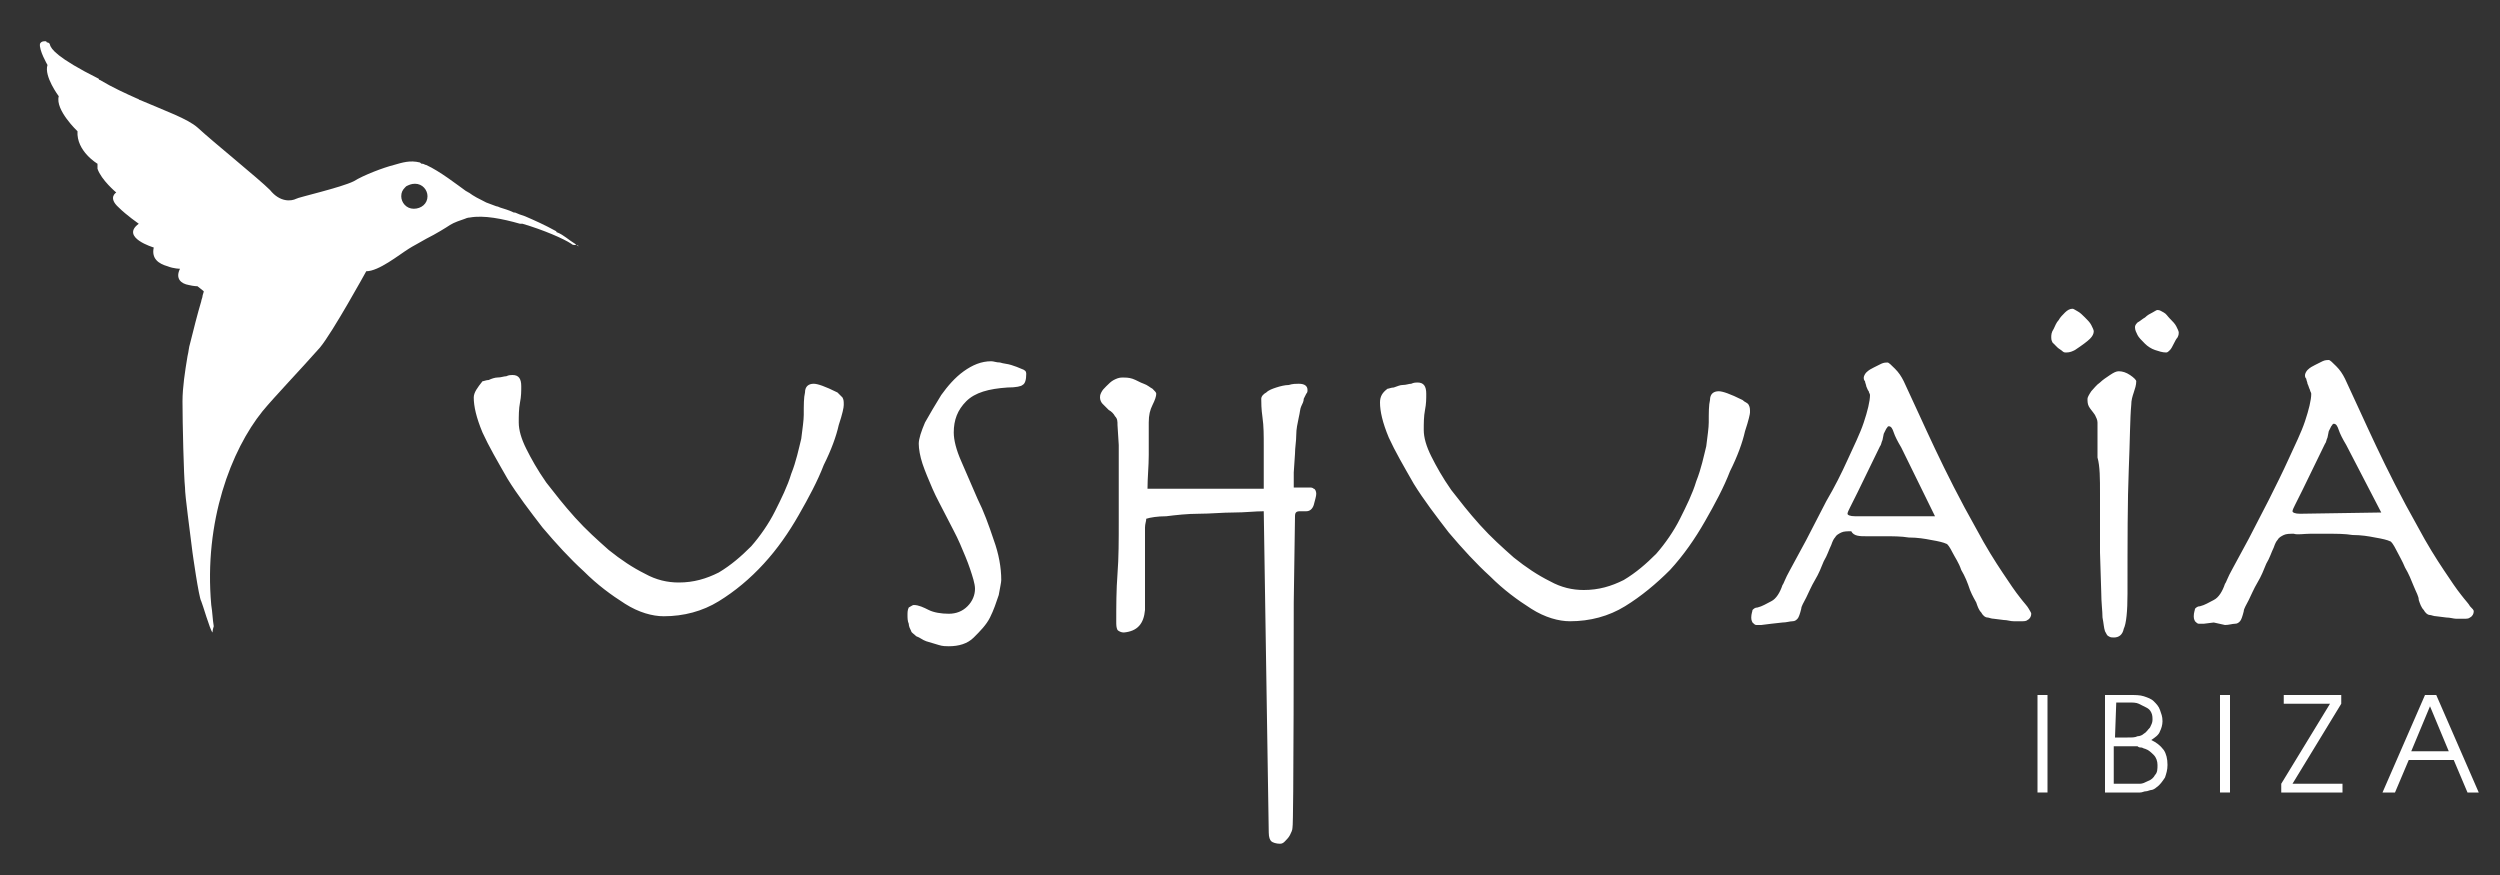
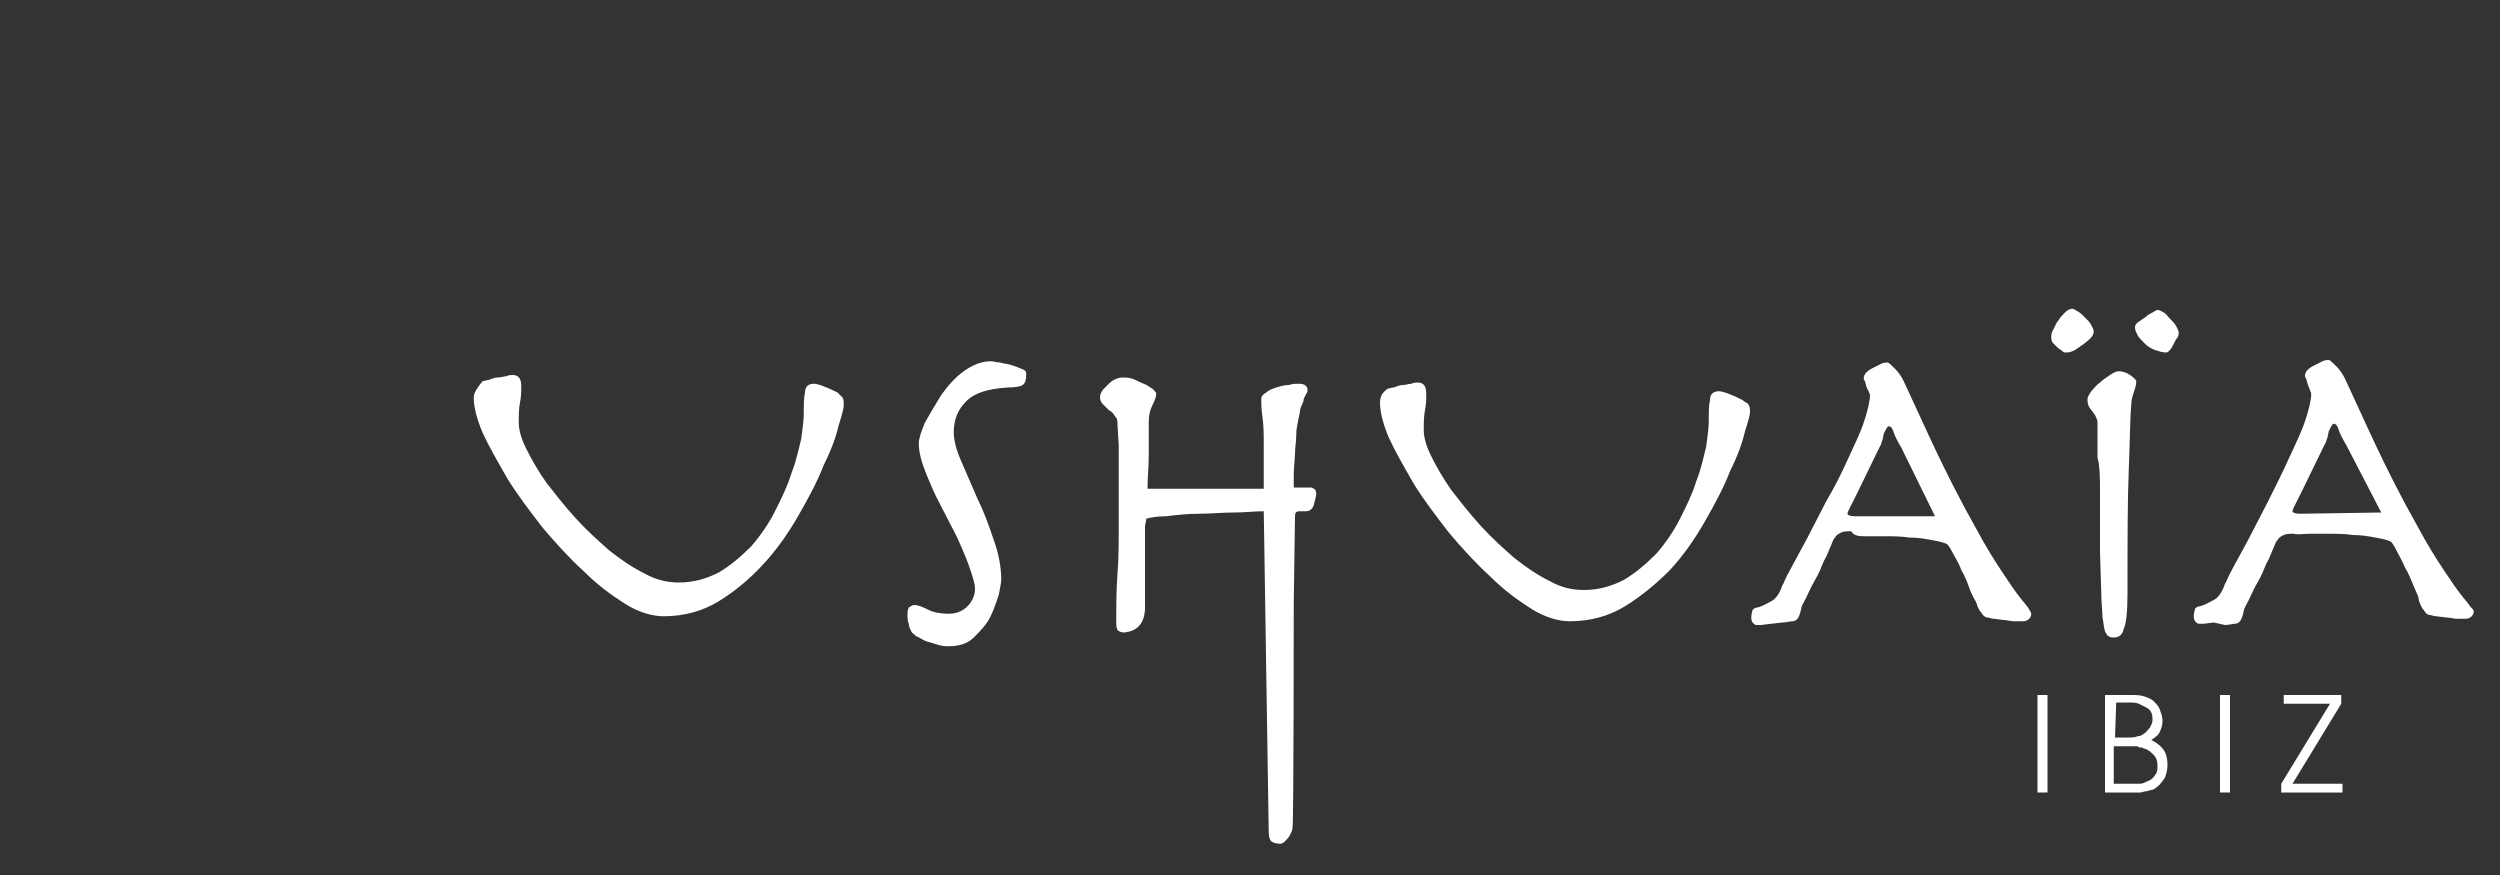
<svg xmlns="http://www.w3.org/2000/svg" width="200" height="70" viewBox="0 0 200 70" fill="none">
  <rect x="0" y="0" width="200" height="70" fill="#333333" stroke="none" />
  <path d="M163.8 55.6H163V63.4H163.8V55.6Z" fill="white" />
  <path d="M170.3 62.7C170.7 62.7 171 62.7 171.2 62.7C171.4 62.7 171.6 62.6 171.8 62.5C172.1 62.4 172.3 62.2 172.4 62C172.6 61.8 172.6 61.5 172.6 61.2C172.6 60.9 172.5 60.6 172.3 60.4C172.1 60.2 171.9 60 171.6 59.9C171.5 59.9 171.4 59.8 171.3 59.8C171.2 59.8 171.1 59.8 171 59.7C170.9 59.7 170.8 59.7 170.6 59.7H169.1V62.7H170.3ZM169.2 59H170.2C170.6 59 170.8 59 171 58.9C171.2 58.9 171.4 58.8 171.5 58.7C171.7 58.6 171.8 58.4 172 58.2C172.1 58 172.2 57.8 172.2 57.6C172.2 57.4 172.2 57.2 172.1 57C172 56.8 171.9 56.7 171.7 56.6C171.5 56.5 171.3 56.4 171.1 56.3C170.9 56.2 170.6 56.2 170.3 56.2H169.3L169.2 59ZM168.4 63.4V55.6H170.4C170.8 55.6 171.2 55.6 171.5 55.7C171.8 55.8 172.1 55.9 172.3 56.1C172.5 56.3 172.7 56.5 172.8 56.8C172.9 57.1 173 57.3 173 57.7C173 58 172.9 58.3 172.8 58.5C172.7 58.8 172.4 59 172.1 59.2C172.5 59.4 172.8 59.6 173.1 60C173.3 60.3 173.4 60.7 173.4 61.2C173.4 61.6 173.3 61.9 173.2 62.2C173 62.5 172.8 62.8 172.5 63C172.4 63.1 172.2 63.2 172.1 63.2C172 63.2 171.8 63.3 171.7 63.3C171.5 63.3 171.4 63.4 171.2 63.4C171 63.4 170.8 63.4 170.5 63.4H168.4Z" fill="white" />
  <path d="M178.4 55.6H177.6V63.4H178.4V55.6Z" fill="white" />
  <path d="M182.5 63.4V62.7L186.4 56.3H182.7V55.6H187.3V56.3L183.4 62.7H187.4V63.4H182.5Z" fill="white" />
-   <path d="M192.9 60.1H195.9L194.4 56.5L192.9 60.1ZM190.6 63.4L194 55.6H194.9L198.3 63.4H197.4L196.3 60.8H192.7L191.6 63.4H190.6Z" fill="white" />
  <path d="M37.9 31.8C37.9 32.5 38.1 33.4 38.6 34.6C39.1 35.7 39.8 36.9 40.6 38.3C41.4 39.6 42.4 40.9 43.4 42.2C44.5 43.5 45.6 44.7 46.7 45.7C47.8 46.8 48.9 47.6 50 48.3C51.1 49 52.2 49.3 53.1 49.3C54.7 49.3 56.2 48.9 57.5 48.1C58.8 47.3 60 46.3 61.1 45.1C62.2 43.9 63.1 42.6 63.9 41.2C64.7 39.8 65.4 38.5 65.9 37.2C66.5 36 66.9 34.9 67.1 34C67.4 33.1 67.5 32.6 67.5 32.4C67.5 32.1 67.5 32 67.4 31.8C67.3 31.7 67.2 31.6 67 31.4C66 30.9 65.4 30.7 65.1 30.7C64.7 30.7 64.4 30.9 64.4 31.4C64.3 31.8 64.3 32.4 64.3 33.2C64.3 33.6 64.2 34.3 64.1 35.1C63.9 35.9 63.7 36.9 63.3 37.9C63 38.9 62.5 39.9 62 40.9C61.5 41.9 60.8 42.9 60.1 43.7C59.3 44.5 58.5 45.2 57.5 45.8C56.5 46.3 55.5 46.6 54.3 46.6C53.4 46.6 52.5 46.4 51.6 45.9C50.6 45.4 49.7 44.8 48.7 44C47.8 43.2 46.9 42.4 46 41.4C45.1 40.4 44.4 39.5 43.7 38.6C43 37.6 42.5 36.7 42.1 35.9C41.7 35.1 41.5 34.4 41.5 33.8C41.5 33.3 41.5 32.7 41.6 32.2C41.7 31.7 41.7 31.3 41.7 30.9C41.7 30.3 41.5 30 41 30C40.9 30 40.7 30 40.5 30.1C40.3 30.1 40.1 30.2 39.8 30.2C39.6 30.2 39.3 30.3 39.1 30.4C38.9 30.4 38.7 30.5 38.6 30.5C38.2 31 37.9 31.4 37.9 31.8ZM72.6 49.2C72.6 49.4 72.6 49.7 72.7 49.9C72.7 50.1 72.8 50.3 72.9 50.5C72.9 50.6 73.1 50.7 73.3 50.9C73.6 51 73.8 51.2 74.1 51.3C74.4 51.4 74.8 51.5 75.1 51.6C75.4 51.7 75.7 51.7 75.9 51.7C76.7 51.7 77.4 51.5 77.9 51C78.4 50.5 78.9 50 79.2 49.4C79.5 48.8 79.7 48.2 79.9 47.6C80 47 80.1 46.6 80.1 46.4C80.1 45.4 79.9 44.3 79.5 43.2C79.1 42 78.7 40.9 78.2 39.9L76.9 36.9C76.5 36 76.3 35.2 76.3 34.6C76.3 33.6 76.6 32.8 77.3 32.1C78 31.4 79.1 31.1 80.6 31C81.3 31 81.7 30.9 81.8 30.8C82 30.7 82.1 30.4 82.1 29.9C82.1 29.7 82 29.6 81.7 29.5C81.5 29.4 81.2 29.3 80.9 29.2C80.6 29.1 80.3 29.1 80 29C79.7 29 79.5 28.9 79.3 28.9C78.5 28.9 77.8 29.2 77.1 29.7C76.4 30.2 75.8 30.9 75.3 31.6C74.8 32.4 74.4 33.1 74 33.8C73.7 34.5 73.5 35.1 73.5 35.5C73.5 35.9 73.6 36.5 73.8 37.1C74 37.7 74.3 38.4 74.6 39.1C74.9 39.8 75.3 40.5 75.7 41.3C76.1 42.1 76.5 42.8 76.8 43.5C77.1 44.2 77.4 44.9 77.6 45.5C77.8 46.1 78 46.7 78 47.1C78 47.6 77.8 48.1 77.4 48.5C77 48.9 76.5 49.1 75.9 49.1C75.3 49.1 74.7 49 74.3 48.8C73.9 48.6 73.5 48.4 73.1 48.4C73 48.4 72.9 48.5 72.7 48.6C72.6 48.8 72.6 49 72.6 49.2ZM91.6 48.8V42.8C91.6 42.6 91.6 42.4 91.6 42.2C91.6 41.9 91.7 41.7 91.7 41.5C92 41.4 92.6 41.3 93.3 41.3C94.1 41.2 95 41.1 95.9 41.1C96.8 41.1 97.8 41 98.7 41C99.6 41 100.4 40.9 101.1 40.9L101.5 66.6C101.5 67 101.6 67.2 101.7 67.3C101.8 67.4 102.1 67.5 102.4 67.5C102.6 67.5 102.7 67.4 102.8 67.3C102.9 67.2 103.1 67 103.2 66.8C103.3 66.6 103.4 66.4 103.4 66.2C103.5 66 103.5 48.3 103.5 48.2L103.6 41.3C103.6 41 103.7 40.9 104 40.9C104.1 40.9 104.2 40.9 104.3 40.9C104.4 40.9 104.5 40.9 104.5 40.9C104.8 40.9 105 40.7 105.1 40.4C105.2 40 105.3 39.7 105.3 39.5C105.3 39.3 105.2 39.1 105.1 39.1C105 39 104.9 39 104.7 39C104.5 39 104.3 39 104.1 39C103.9 39 103.7 39 103.5 39V37.8L103.6 36.3C103.6 35.8 103.7 35.3 103.7 34.8C103.7 34.3 103.8 33.9 103.9 33.4C104 33 104 32.7 104.1 32.5C104.2 32.3 104.3 32.1 104.3 31.9L104.5 31.5C104.6 31.4 104.6 31.3 104.6 31.2C104.6 30.9 104.4 30.7 103.9 30.7C103.7 30.7 103.4 30.7 103.1 30.8C102.8 30.8 102.4 30.9 102.1 31C101.8 31.1 101.5 31.2 101.3 31.4C101.1 31.5 100.9 31.7 100.9 31.9C100.9 32.2 100.9 32.7 101 33.4C101.1 34.1 101.1 34.8 101.1 35.7C101.1 36.3 101.1 36.9 101.1 37.5C101.1 38.1 101.1 38.6 101.1 39.1H91.8C91.8 38.2 91.9 37.3 91.9 36.4C91.9 35.5 91.9 34.6 91.9 33.8C91.9 33.2 92 32.8 92.2 32.4C92.4 32 92.5 31.7 92.5 31.5C92.5 31.4 92.4 31.3 92.2 31.1C92 31 91.8 30.8 91.5 30.7C91.2 30.6 90.9 30.4 90.6 30.3C90.3 30.2 90 30.2 89.8 30.2C89.5 30.2 89.3 30.3 89.1 30.4C88.9 30.5 88.7 30.7 88.5 30.9C88.3 31.1 88.2 31.2 88.1 31.4C88 31.6 88 31.7 88 31.8C88 32 88.1 32.2 88.2 32.3L88.7 32.8C88.9 32.9 89.1 33.1 89.2 33.3C89.4 33.5 89.4 33.7 89.4 34L89.5 35.6C89.5 36.2 89.5 36.9 89.5 37.6C89.5 38.3 89.5 39 89.5 39.7V41.7C89.5 43.2 89.5 44.6 89.4 45.9C89.3 47.2 89.3 48.5 89.3 49.7C89.3 50 89.3 50.2 89.4 50.4C89.5 50.5 89.7 50.6 89.9 50.6C91 50.5 91.5 49.9 91.6 48.8ZM110.4 32.2C110.4 32.9 110.6 33.8 111.1 35C111.6 36.1 112.3 37.3 113.1 38.7C113.9 40 114.9 41.3 115.9 42.6C117 43.9 118.1 45.1 119.2 46.1C120.3 47.2 121.4 48 122.5 48.7C123.6 49.4 124.7 49.7 125.6 49.7C127.2 49.7 128.7 49.3 130 48.5C131.3 47.7 132.5 46.7 133.6 45.6C134.7 44.4 135.6 43.1 136.4 41.7C137.2 40.3 137.9 39 138.4 37.7C139 36.5 139.4 35.4 139.6 34.5C139.9 33.6 140 33.1 140 33C140 32.7 140 32.6 139.9 32.4C139.8 32.2 139.6 32.2 139.4 32C138.4 31.5 137.8 31.3 137.5 31.3C137.1 31.3 136.8 31.5 136.8 32C136.7 32.4 136.7 33 136.7 33.8C136.7 34.2 136.6 34.9 136.5 35.7C136.3 36.5 136.1 37.5 135.7 38.5C135.4 39.5 134.9 40.5 134.4 41.5C133.9 42.5 133.2 43.5 132.5 44.3C131.7 45.1 130.9 45.8 129.9 46.4C128.9 46.9 127.9 47.2 126.7 47.2C125.8 47.2 124.9 47 124 46.5C123 46 122.1 45.4 121.1 44.6C120.2 43.8 119.3 43 118.4 42C117.5 41 116.8 40.1 116.1 39.2C115.4 38.2 114.9 37.3 114.5 36.5C114.1 35.7 113.9 35 113.9 34.4C113.9 33.9 113.9 33.3 114 32.8C114.1 32.3 114.1 31.9 114.1 31.5C114.1 30.9 113.9 30.6 113.4 30.6C113.3 30.6 113.1 30.6 112.9 30.7C112.7 30.7 112.5 30.8 112.2 30.8C112 30.8 111.8 30.9 111.5 31C111.3 31 111.1 31.1 111 31.1C110.6 31.4 110.4 31.7 110.4 32.2ZM154.8 41.3H148.4C148 41.3 147.8 41.2 147.8 41.1C147.8 41 147.9 40.8 148 40.6L148.6 39.4L150.4 35.7C150.5 35.6 150.5 35.4 150.6 35.2L150.7 34.7L150.9 34.3C151 34.2 151 34.1 151.1 34.1C151.3 34.1 151.4 34.3 151.5 34.6C151.6 34.9 151.8 35.3 152.1 35.8L154.8 41.3ZM149.3 42.9C149.7 42.9 150.1 42.9 150.8 42.9C151.4 42.9 152.1 42.9 152.7 43C153.4 43 154 43.1 154.5 43.2C155.1 43.3 155.5 43.4 155.7 43.5C155.8 43.5 156 43.8 156.2 44.2C156.4 44.6 156.7 45 156.9 45.6C157.2 46.1 157.4 46.6 157.6 47.2C157.8 47.7 158 48 158.1 48.2C158.2 48.5 158.3 48.8 158.5 49C158.6 49.2 158.8 49.4 159 49.4C159.1 49.4 159.3 49.5 159.5 49.5L160.3 49.6C160.6 49.6 160.8 49.7 161.1 49.7C161.4 49.7 161.6 49.7 161.7 49.7C161.9 49.7 162.1 49.7 162.2 49.6C162.4 49.5 162.5 49.3 162.5 49.1C162.5 49 162.4 48.9 162.3 48.7C162.2 48.5 161.9 48.2 161.6 47.8C161.2 47.3 160.8 46.7 160.2 45.8C159.6 44.9 158.9 43.8 158.1 42.3C156.8 40 155.7 37.8 154.8 35.9C153.9 34 153.1 32.2 152.3 30.5C152.1 30.1 151.9 29.8 151.6 29.5C151.3 29.2 151.1 29 151 29C150.9 29 150.7 29 150.5 29.1C150.3 29.2 150.1 29.3 149.9 29.4C149.7 29.5 149.5 29.6 149.3 29.8C149.2 29.9 149.1 30.1 149.1 30.2C149.1 30.3 149.1 30.4 149.2 30.5C149.2 30.6 149.3 30.8 149.3 30.9C149.4 31.1 149.4 31.2 149.5 31.3C149.5 31.4 149.6 31.5 149.6 31.6C149.6 32.1 149.4 32.9 149.1 33.8C148.8 34.7 148.3 35.7 147.8 36.8C147.3 37.9 146.8 38.9 146.1 40.1L144.5 43.2L143.2 45.6C142.8 46.3 142.7 46.7 142.6 46.8C142.4 47.4 142.1 47.9 141.7 48.1C141.3 48.3 141 48.5 140.6 48.6C140.4 48.6 140.3 48.7 140.2 48.8C140.2 48.9 140.1 49.1 140.1 49.4C140.1 49.5 140.1 49.6 140.2 49.8C140.3 49.9 140.4 50 140.5 50H140.9L141.7 49.9L142.6 49.8C142.9 49.8 143.2 49.7 143.4 49.7C143.6 49.7 143.7 49.6 143.8 49.5C143.9 49.4 144 49.1 144.1 48.7C144.1 48.5 144.3 48.2 144.5 47.8C144.7 47.4 144.9 46.9 145.2 46.4C145.5 45.9 145.7 45.4 145.9 44.9C146.2 44.4 146.3 44 146.5 43.6C146.6 43.3 146.7 43.1 146.8 43C146.9 42.8 147.1 42.7 147.3 42.6C147.5 42.5 147.8 42.5 148.1 42.5C148.3 42.9 148.8 42.9 149.3 42.9ZM170.8 26.2C170.8 26.4 170.9 26.6 171 26.8C171.1 27 171.3 27.2 171.6 27.5C171.8 27.7 172.1 27.9 172.4 28C172.7 28.1 173 28.2 173.3 28.2C173.4 28.2 173.5 28.1 173.6 28C173.7 27.9 173.8 27.7 173.9 27.5C174 27.3 174.1 27.1 174.2 27C174.3 26.8 174.3 26.7 174.3 26.6C174.3 26.5 174.2 26.3 174.1 26.1C174 25.9 173.8 25.7 173.6 25.5C173.4 25.3 173.3 25.1 173.1 25C172.9 24.9 172.8 24.8 172.6 24.8C172.5 24.8 172.4 24.9 172.2 25C172 25.1 171.8 25.2 171.6 25.4C171.4 25.5 171.2 25.7 171 25.8C170.8 26 170.8 26.1 170.8 26.2ZM164.1 27C164.1 27.1 164.1 27.2 164.2 27.4C164.3 27.5 164.4 27.6 164.6 27.8C164.7 27.9 164.9 28 165 28.1C165.1 28.2 165.2 28.2 165.3 28.2C165.6 28.2 165.8 28.1 166 28C166.6 27.6 167 27.3 167.2 27.1C167.4 26.9 167.5 26.7 167.5 26.5C167.5 26.4 167.4 26.2 167.3 26C167.2 25.8 167 25.6 166.8 25.4C166.6 25.2 166.4 25 166.2 24.9C166 24.8 165.9 24.7 165.8 24.7C165.6 24.7 165.4 24.8 165.2 25C165 25.2 164.8 25.4 164.7 25.6C164.5 25.8 164.4 26.1 164.3 26.3C164.1 26.6 164.1 26.8 164.1 27ZM168 39.5V44.2L168.1 47.4C168.1 48.2 168.2 48.9 168.2 49.4C168.3 49.9 168.3 50.2 168.4 50.5C168.5 50.7 168.6 50.9 168.7 50.9C168.8 51 169 51 169.1 51C169.5 51 169.8 50.8 169.9 50.3C170.1 49.9 170.2 48.9 170.2 47.5C170.2 43.3 170.2 40 170.3 37.6C170.4 35.2 170.4 33.4 170.5 32.4C170.5 32 170.6 31.7 170.7 31.4C170.8 31.1 170.9 30.8 170.9 30.5C170.9 30.4 170.7 30.2 170.4 30C170.1 29.8 169.8 29.7 169.5 29.7C169.3 29.7 169.1 29.8 168.8 30C168.5 30.2 168.2 30.4 168 30.6C167.7 30.8 167.5 31.1 167.3 31.3C167.1 31.6 167 31.8 167 31.9C167 32.1 167 32.3 167.1 32.5C167.2 32.7 167.4 32.9 167.6 33.2C167.7 33.4 167.8 33.6 167.8 33.8C167.8 34 167.8 34.3 167.8 34.6C167.8 35.2 167.8 35.9 167.8 36.6C168 37.3 168 38.3 168 39.5ZM184 41.1C183.6 41.1 183.4 41 183.4 40.9C183.4 40.8 183.5 40.6 183.6 40.4L184.2 39.2L186 35.5C186.1 35.4 186.1 35.2 186.2 35L186.3 34.5L186.5 34.1C186.6 34 186.6 33.9 186.7 33.9C186.9 33.9 187 34.1 187.1 34.4C187.2 34.7 187.4 35.1 187.7 35.6L190.5 41L184 41.1ZM184.8 42.7C185.2 42.7 185.6 42.7 186.3 42.7C186.9 42.7 187.6 42.7 188.2 42.8C188.9 42.8 189.5 42.9 190 43C190.6 43.1 191 43.2 191.2 43.3C191.3 43.3 191.5 43.6 191.7 44C191.9 44.4 192.2 44.9 192.4 45.4C192.7 45.9 192.9 46.4 193.1 46.9C193.3 47.4 193.5 47.7 193.5 48C193.6 48.3 193.7 48.6 193.9 48.8C194 49 194.2 49.2 194.4 49.2C194.5 49.2 194.7 49.3 194.9 49.3L195.7 49.4C196 49.4 196.3 49.5 196.5 49.5C196.8 49.5 197 49.5 197.1 49.5C197.3 49.5 197.5 49.5 197.6 49.4C197.8 49.3 197.9 49.1 197.9 48.9C197.9 48.8 197.8 48.7 197.6 48.5C197.5 48.3 197.2 48 196.9 47.6C196.5 47.1 196.1 46.5 195.5 45.6C194.9 44.7 194.2 43.6 193.4 42.1C192.1 39.8 191 37.6 190.1 35.7C189.2 33.8 188.4 32 187.6 30.3C187.4 29.9 187.2 29.6 186.9 29.3C186.6 29 186.4 28.8 186.3 28.8C186.2 28.8 186 28.8 185.8 28.9C185.6 29 185.4 29.1 185.2 29.2C185 29.3 184.8 29.4 184.6 29.6C184.5 29.7 184.4 29.9 184.4 30C184.4 30.1 184.4 30.2 184.5 30.3C184.5 30.4 184.6 30.6 184.6 30.7C184.7 30.9 184.7 31 184.8 31.2C184.8 31.3 184.9 31.4 184.9 31.5C184.9 32 184.7 32.8 184.4 33.7C184.1 34.6 183.6 35.6 183.1 36.7C182.6 37.8 182.1 38.8 181.5 40L179.9 43.1L178.6 45.5C178.2 46.2 178.1 46.6 178 46.7C177.8 47.3 177.5 47.8 177.1 48C176.7 48.2 176.4 48.4 176 48.5C175.8 48.5 175.7 48.6 175.6 48.7C175.6 48.8 175.5 49 175.5 49.3C175.5 49.4 175.5 49.5 175.6 49.7C175.7 49.8 175.8 49.9 175.9 49.9H176.3L177.1 49.8L178 50C178.3 50 178.6 49.9 178.8 49.9C179 49.9 179.1 49.8 179.2 49.7C179.3 49.6 179.4 49.3 179.5 48.9C179.5 48.7 179.7 48.4 179.9 48C180.1 47.6 180.3 47.1 180.6 46.6C180.9 46.1 181.1 45.6 181.3 45.1C181.6 44.6 181.7 44.2 181.9 43.8C182 43.5 182.1 43.3 182.2 43.2C182.3 43 182.5 42.9 182.7 42.8C182.9 42.7 183.2 42.7 183.5 42.7C183.8 42.8 184.3 42.7 184.8 42.7Z" fill="white" />
-   <path d="M33.1 16.7C32.5 16.7 32.1 16.2 32.1 15.7C32.1 15.4 32.2 15.2 32.4 15L32.5 14.9C32.7 14.8 32.9 14.7 33.2 14.7C33.8 14.7 34.2 15.2 34.2 15.7C34.2 16.3 33.7 16.7 33.1 16.7ZM46.3 19.7C46.2 19.6 46.2 19.6 46.1 19.6C46.1 19.6 46.1 19.6 46 19.5C45.5 19.2 45.1 18.8 44.6 18.6C44.6 18.6 44.5 18.6 44.5 18.5C43.6 18 42.7 17.6 42 17.3C41.7 17.2 41.4 17.1 41.2 17H41.1C40.7 16.8 40.3 16.7 40 16.6C39.8 16.5 39.7 16.5 39.7 16.5C39.4 16.4 39.2 16.3 38.9 16.2C38.3 15.9 37.9 15.7 37.5 15.4C37.4 15.4 37.4 15.3 37.3 15.3C36.6 14.8 35.2 13.7 34.1 13.2C34 13.2 33.9 13.1 33.8 13.1C33.7 13.1 33.7 13.1 33.6 13C32.8 12.8 32.2 13 31.5 13.2C30.7 13.4 29.1 14 28.3 14.5C27.3 15 23.8 15.8 23.7 15.9C23.3 16.1 22.4 16.2 21.6 15.2C20.7 14.3 17.1 11.4 15.8 10.2C15 9.5 13.3 8.9 11.2 8C11.1 8 11.1 7.9 11 7.9C10.1 7.5 9 7 8 6.4C8 6.4 7.9 6.4 7.9 6.3C4.5 4.6 4.1 3.9 4 3.6C4 3.5 3.9 3.4 3.8 3.4C3.8 3.4 3.7 3.4 3.7 3.3C3.7 3.3 3.7 3.3 3.6 3.3C3.5 3.3 3.3 3.3 3.2 3.5C3.1 4 3.8 5.2 3.8 5.2C3.5 6.1 4.7 7.7 4.7 7.7C4.4 8.8 6.2 10.5 6.2 10.5C6.1 12.1 7.8 13.1 7.8 13.1C7.8 13.2 7.8 13.3 7.8 13.4V13.5C8.1 14.4 9.3 15.4 9.3 15.4C9.3 15.4 8.6 15.8 9.5 16.6C10.1 17.2 11.1 17.9 11.1 17.9C9.6 19 12.3 19.8 12.3 19.8C12.1 20.7 12.7 21.1 13.4 21.3C13.9 21.5 14.4 21.5 14.4 21.5C14 22.3 14.5 22.7 15.1 22.8C15.5 22.9 15.8 22.9 15.8 22.9L16.3 23.3C16.3 23.4 16.2 23.6 16.2 23.7C16.2 23.8 16.1 24 16.1 24.1C15.8 25.1 15.5 26.3 15.2 27.5C15.1 27.8 15.1 28.1 15 28.5C14.8 29.7 14.6 31 14.6 32.1C14.6 33.8 14.7 38.1 14.8 39C14.8 39.7 15.2 42.5 15.4 44.2C15.4 44.2 15.9 47.8 16.1 48.1C16.2 48.3 16.8 50.4 17 50.6C17 50.6 17 50.4 17.1 50.1C17 49.5 17 49 16.9 48.4C16.3 41.7 18.5 36 21 32.9C21.9 31.8 24.1 29.5 25.6 27.8C26.6 26.6 29.3 21.7 29.3 21.7C30.3 21.7 31.9 20.4 32.7 19.9C33 19.7 33.6 19.4 34.1 19.1C34.9 18.7 35.7 18.2 36 18C36.3 17.8 36.9 17.6 37.2 17.5C37.4 17.4 37.6 17.4 37.6 17.4C38.7 17.2 40.2 17.5 41.6 17.9C41.6 17.9 41.6 17.9 41.7 17.9H41.8C43.5 18.4 45.1 19.1 45.7 19.5C45.8 19.6 45.9 19.6 46 19.6H46.1C46.2 19.6 46.2 19.7 46.3 19.7C46.4 19.8 46.5 19.9 46.3 19.7Z" fill="white" />
</svg>